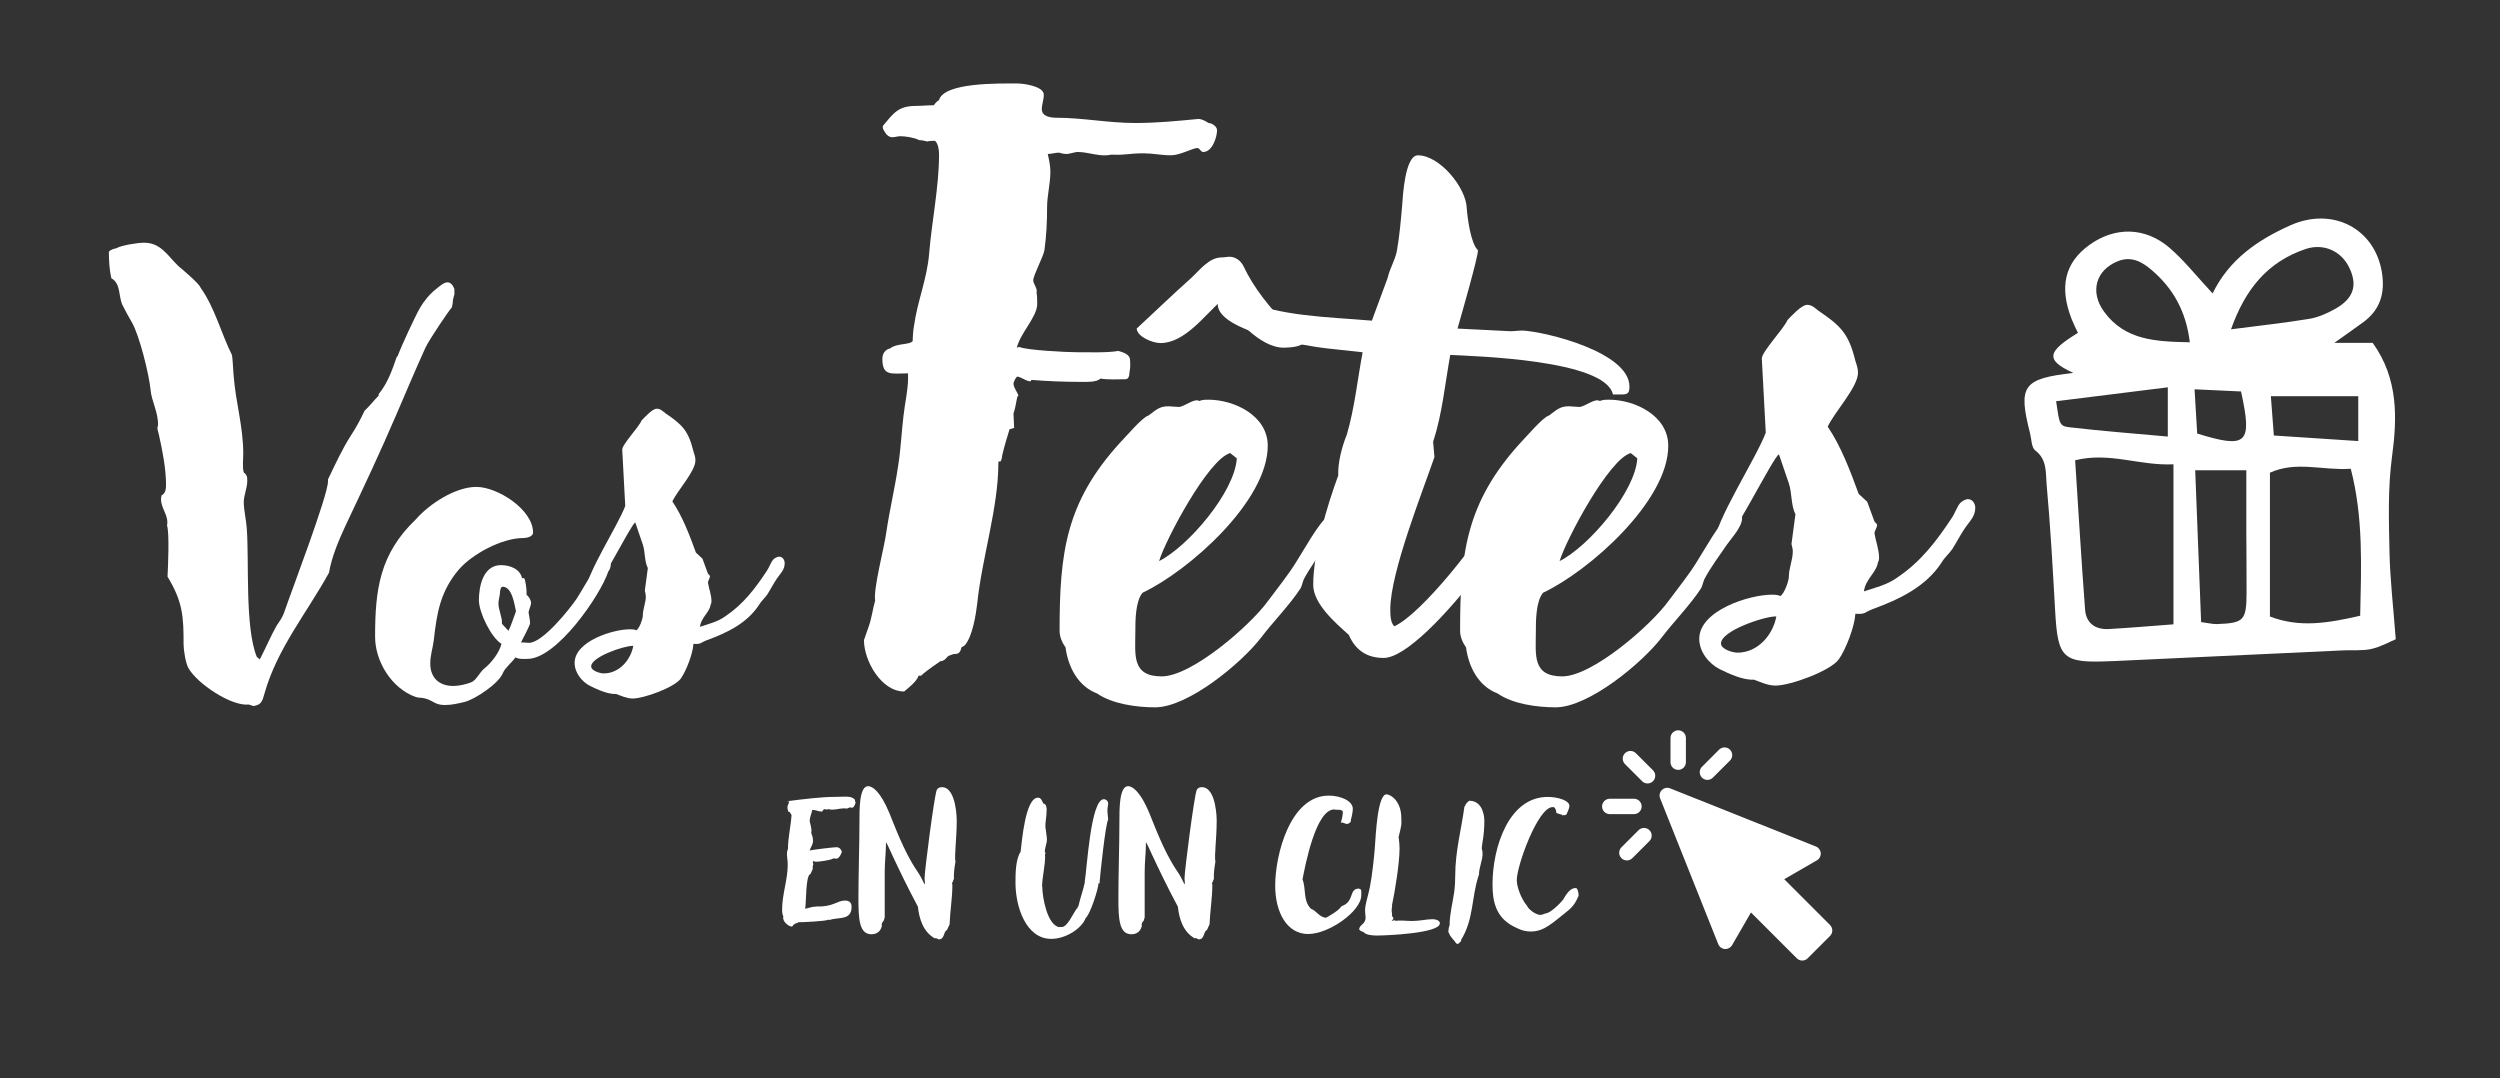
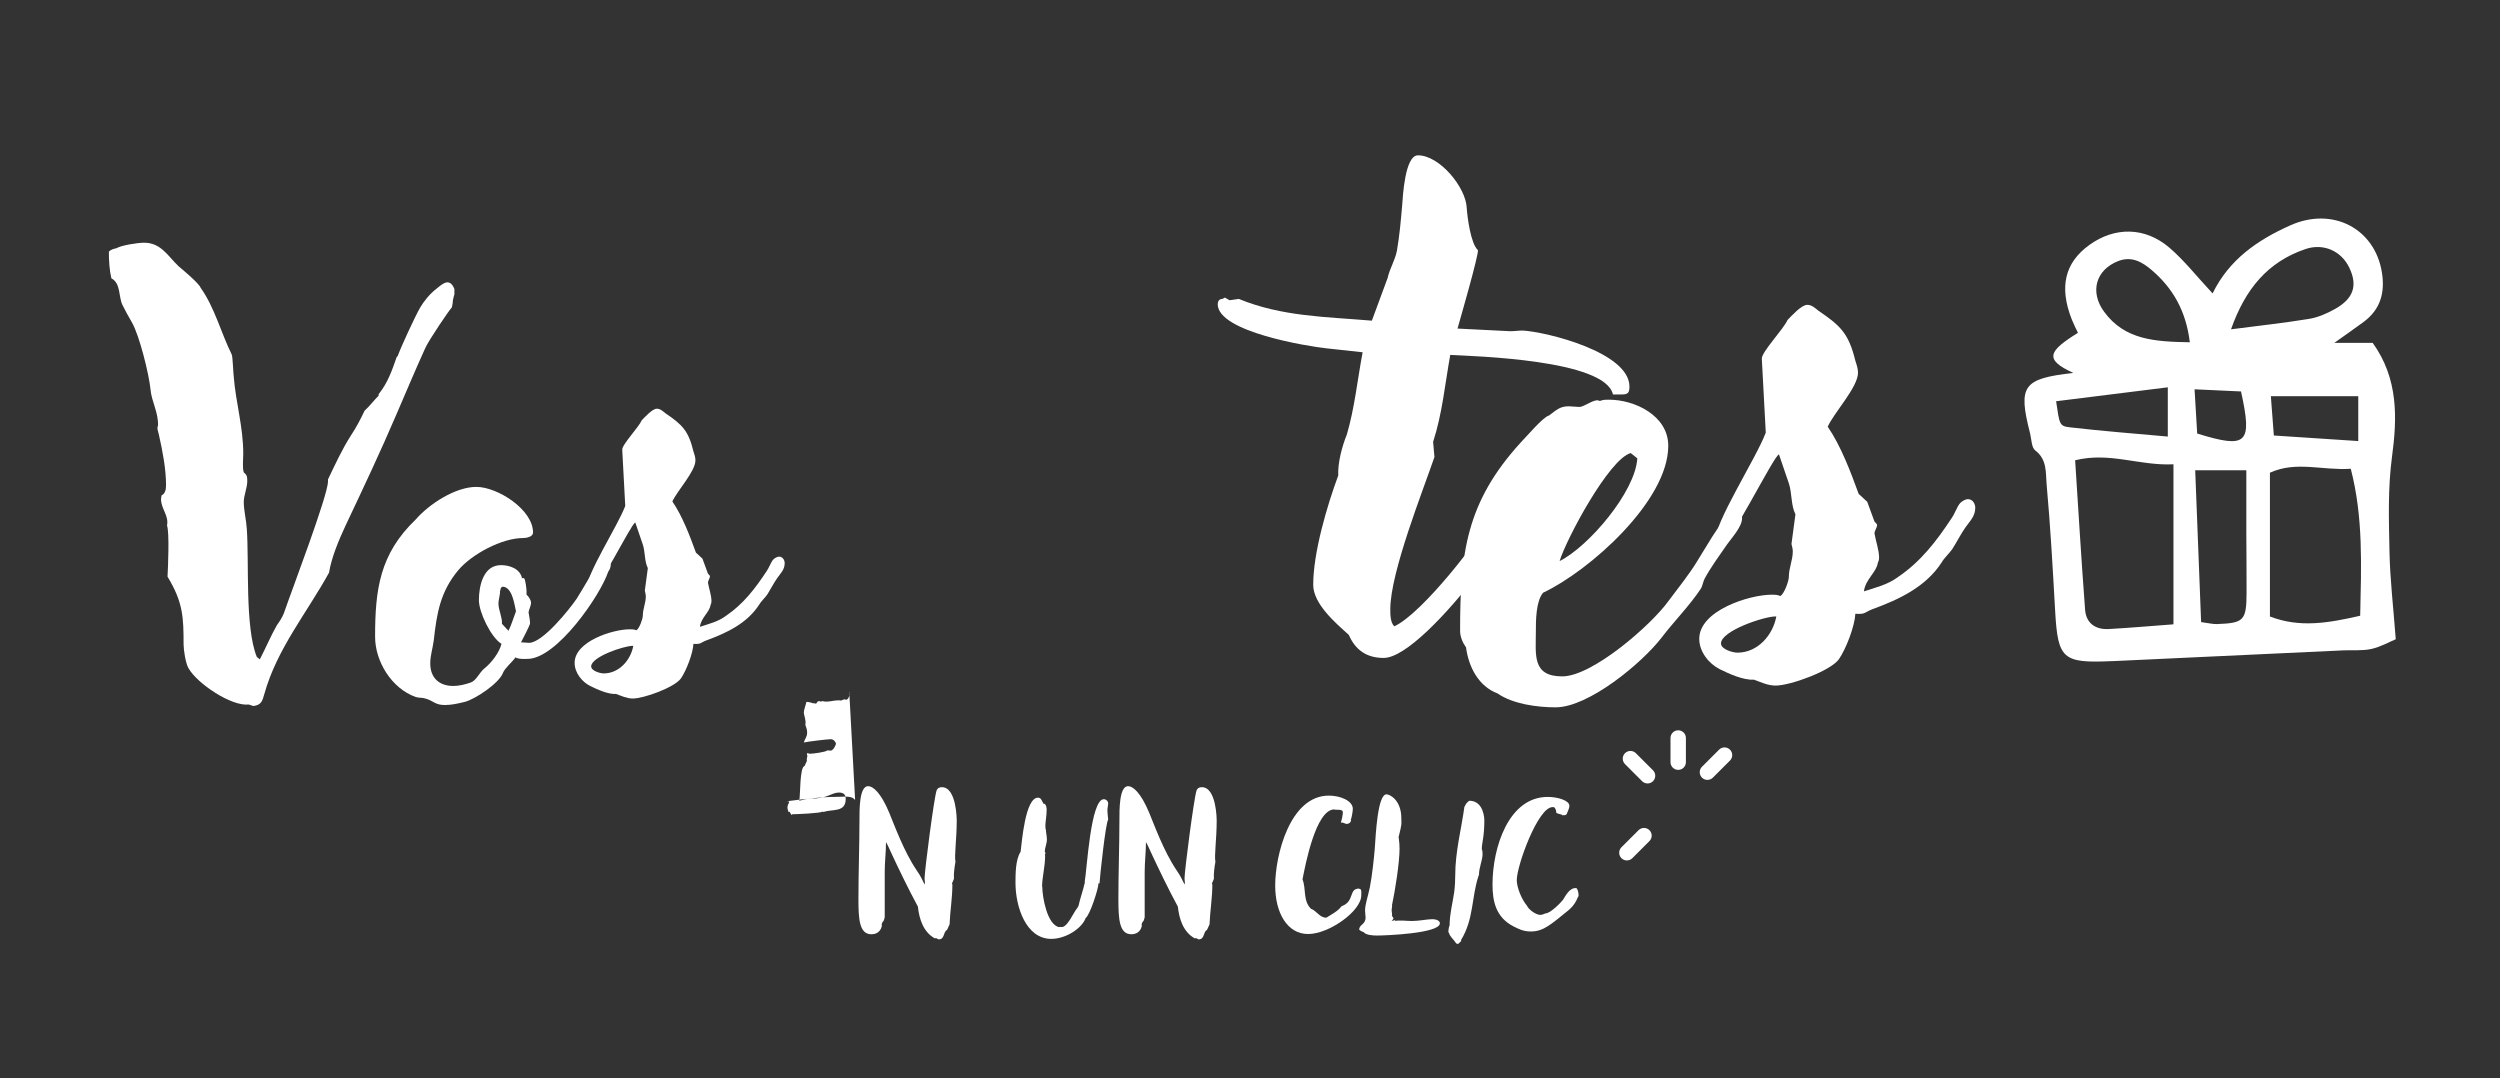
<svg xmlns="http://www.w3.org/2000/svg" id="Calque_1" viewBox="0 0 1780.28 768">
  <rect x="0" y="0" width="1780.28" height="768" fill="#333333" stroke="none" />
  <defs>
    <style>.cls-1{fill:#fff;}</style>
  </defs>
-   <path class="cls-1" d="M608.94,569.66c-2.55-3.27-7.09-2.18-14.73-2.18-8.73,0-21.27,1.46-33.82,3.09l1.64.18c-.18,1.45-1.27,2.36-1.27,4.18,0,1.09.36,2.18.73,3.27l.73-.18,1.46,2.36c-.55,8.18-2.55,16-2.55,24.19-.55,1.09-.73,2.36-.73,3.64,0,2,.55,4.18.55,7.82,0,10-4,21.28-4,31.46,0,3.09.36,3.82.91,5.27-1.09,2.91,3.45,7.09,6.18,7.09.91-1.27,2.18-2.55,3.82-2.55l.55-.55c3.09,0,19.82-.73,21.46-1.82l.91.18c6.18-2.18,15.64.55,15.64-9.27,0-1.46-.18-4.55-4.73-4.55-5.64,0-8.55,4.73-20.18,4.18l-.36.18c-2.73-.18-5.27,1.09-7.82,1.46.91-3.64.18-24.73,4-24.73h-.18l1.64-3.64c-.18-1.09,0-2.36.36-3.45l-.36-1.27.36-.91c.36.18,1.09.55,2,.55,1.82,0,10.73-1.09,12.18-2.36.91,0,1.64,0,2.54.18,1.82-.55,3.09-3.09,3.64-4.91-.36-1.64-1.82-3.27-3.82-3.27s-17.46,1.82-19.1,2.36c.73-2.73,2.36-3.82,2.36-7.09,0-1.82-.55-3.64-1.27-5.46.73-3.09-1.09-6.91-1.09-8.91,0-1.82,1.64-6,1.82-7.46,1.82,0,3.45.55,5.27,1.09l.18-.18,1.27.36h.18l1.27-1.64,1.09-.18.91.37,1.27-.37c3.63,1.09,7.27-.55,11.64-.55,0,0,.73,0,1.45.18.91-.18,1.82-.91,2.91-.91l.73.37c1.64-.18,2.18-2.36,2.73-3.64l-.55-1.45.18-.55Z" />
+   <path class="cls-1" d="M608.94,569.66c-2.55-3.27-7.09-2.18-14.73-2.18-8.73,0-21.27,1.46-33.82,3.09l1.64.18c-.18,1.45-1.27,2.36-1.27,4.18,0,1.09.36,2.18.73,3.27l.73-.18,1.46,2.36l.55-.55c3.09,0,19.82-.73,21.46-1.82l.91.18c6.18-2.18,15.64.55,15.64-9.27,0-1.46-.18-4.55-4.73-4.55-5.64,0-8.55,4.73-20.18,4.18l-.36.18c-2.73-.18-5.27,1.09-7.82,1.46.91-3.64.18-24.73,4-24.73h-.18l1.64-3.64c-.18-1.09,0-2.36.36-3.45l-.36-1.27.36-.91c.36.18,1.09.55,2,.55,1.82,0,10.73-1.09,12.18-2.36.91,0,1.64,0,2.54.18,1.82-.55,3.09-3.09,3.64-4.91-.36-1.64-1.82-3.27-3.82-3.27s-17.46,1.82-19.1,2.36c.73-2.73,2.36-3.82,2.36-7.09,0-1.82-.55-3.64-1.27-5.46.73-3.09-1.09-6.91-1.09-8.91,0-1.82,1.64-6,1.82-7.46,1.82,0,3.45.55,5.27,1.09l.18-.18,1.27.36h.18l1.27-1.64,1.09-.18.91.37,1.27-.37c3.63,1.09,7.27-.55,11.64-.55,0,0,.73,0,1.45.18.91-.18,1.82-.91,2.91-.91l.73.37c1.64-.18,2.18-2.36,2.73-3.64l-.55-1.45.18-.55Z" />
  <path class="cls-1" d="M670.77,560.57c-2.91,0-3.64,1.82-3.82,2.36-1.82,5.27-8.55,57.1-8.55,62.55,0,1.64.55,3.09,0,4.36-1.45-2.91-2.54-5.64-5.82-10.36-9.09-13.46-16-32.73-19.28-40.55-6.18-14.91-11.82-19.1-15.09-19.1-6.36,0-6.18,16.73-6.18,24.91,0,16.36-.73,38.19-.73,55.1,0,14.55.55,25.46,9.27,25.46,5.64,0,7.09-4.36,7.45-6-.55-1.27.37-2.73,1.27-3.64.18-.91.73-1.82.73-2.73v-32c0-7.09.91-14.18.91-21.28.73,1.27,1.46,2.55,4.55,9.46,4,8.55,10.73,22.73,18.18,36.55.91,8.73,3.82,18,12,22.55l.91-.18,1.82.91c4.55,0,3.09-5.27,6-6.73l1.82-4c.36-9.46,2-18.91,2-28.37l-.36-.55,1.45-3.45c-.18-4,.37-8.18,1.09-12.18-.91-4.18.91-16.18.91-29.46,0,0,0-23.64-10.55-23.64Z" />
  <path class="cls-1" d="M786.06,569.12c-9.46,0-12,50.01-13.64,58.92h.18c-1.27,6-3.45,11.64-4.73,17.64l-.18-.36-.37,1.09c-2.73,2.73-7.45,15.28-12.18,13.64l-.91.18c-8.55-1.64-12-21.46-12-28.73l-.18-.18c.18-7.27,2.18-14.37,2.18-21.64,0-.18,0-.73-.18-.91l.55-1.46-.55-.36v-.73c0-2.73,1.46-5.27,1.46-8.55,0-2.18-.73-4.73-.73-7.45l-.18.73c0-.91-.18-1.64-.18-2.91,0-3.09.91-6.55.91-11.64,0,0,0-4.18-2.36-4.18-1.09-2.18-1.64-4.18-3.82-4.18-9.09,0-11.46,31.64-12.37,38.55-3.64,5.46-3.64,15.82-3.64,22.18,0,16.91,7.45,39.82,25.46,39.82,10.37,0,21.82-7.45,24.55-14.91,2.91-2,9.09-20.73,9.09-24.73l.73.18c.37-5.82,4.37-43.28,6.18-45.46-.18-2.18-.55-4.73-.55-6.36,0-2.18.55-4,.55-5.09,0-1.64-1.46-3.09-3.09-3.09Z" />
  <path class="cls-1" d="M855.89,560.57c-2.91,0-3.64,1.82-3.82,2.36-1.82,5.27-8.55,57.1-8.55,62.55,0,1.64.55,3.09,0,4.36-1.46-2.91-2.55-5.64-5.82-10.36-9.09-13.46-16-32.73-19.28-40.55-6.18-14.91-11.82-19.1-15.09-19.1-6.36,0-6.18,16.73-6.18,24.91,0,16.36-.73,38.19-.73,55.1,0,14.55.55,25.46,9.27,25.46,5.64,0,7.09-4.36,7.45-6-.55-1.27.36-2.73,1.27-3.64.18-.91.73-1.82.73-2.73v-32c0-7.09.91-14.18.91-21.28.73,1.27,1.45,2.55,4.55,9.46,4,8.55,10.73,22.73,18.18,36.55.91,8.73,3.82,18,12,22.55l.91-.18,1.82.91c4.55,0,3.09-5.27,6-6.73l1.82-4c.37-9.46,2-18.91,2-28.37l-.36-.55,1.45-3.45c-.18-4,.36-8.18,1.09-12.18-.91-4.18.91-16.18.91-29.46,0,0,0-23.64-10.55-23.64Z" />
  <path class="cls-1" d="M969.18,633.49l-1.45-.73c-7.46,0-2.91,9.27-12.37,12.55-2.73,3.64-7.09,5.82-10.91,8.18-4.73,0-6.91-4.91-10.91-6.36-5.82-5.82-3.27-14-6-20.91,2-10.37,9.45-49.64,22.55-49.83,1.45.73,6.18-.73,6.18,2.18,0,1.09-.73,5.46-1.45,7.09l.36.18.55-.18c.37.18,2.91,1.09,3.09,1.09,1.45,0,2.73-.73,3.27-2.18l-.18-.73c.55-1.27,1.45-6,1.45-7.82,0-5.82-8.91-9.46-17.09-9.46-27.64,0-38.19,42.37-38.19,64.01,0,19.46,8.55,34.55,23.46,34.55s37.82-16.37,37.82-27.46c0-1.09.18-2.73-.18-4.18Z" />
  <path class="cls-1" d="M1019.74,654.58c-3.64,0-8.91,1.27-14.37,1.27-4,0-8.18-.73-12.18,0l.55-.73-2.73.73,1.45-1.82h-.36l.18-.18-1.09-1.82c.36-1.09-.18-2.36-.18-3.82,0-.73.18-2,.36-3.09l-.18-.18c2.18-10.18,5.45-30.37,5.45-40.55,0-2.36-.18-4.91-.55-7.45h.18l-.37-.55c2.73-10.91,2-9.46,2-13.28.18-13.09-8-17.46-10.55-17.46-6.36,0-7.64,28.55-8.36,38.73-.55,6.73-1.82,18.73-3.46,27.28-1.64,7.82-3.45,12.37-3.45,16.73,0,2,.37,3.45.37,4.91,0,5.27-4.55,4.91-4.55,8.73.91.91,2.18,1.45,3.27,1.82,1.45,2,6.36,2.36,9.27,2.36,6,0,44.92-1.46,44.92-8.73,0-1.64-2-2.91-5.64-2.91Z" />
  <path class="cls-1" d="M1057.02,584.03s0-13.82-10.73-13.82c-1.27.91-2.55,2.18-3.09,3.82l-.36.36c-2.18,16-6.55,32.01-6.55,48.92,0,3.45-.18,7.64-.73,12-1.09,7.64-3.27,15.46-3.27,23.64-.73,1.46-.73,3.09-.91,4.73l.55.91c.55,2.36,3.82,5.09,5.09,7.27l1.27.37,2.18-2v-.91c9.09-14.91,7.27-29.82,12.36-45.46l.37-.91c0-5.27,2.55-10.36,2.55-14.73,0-1.27-.18-2-.18-2.55l-.37-.91v-.18c0-4.37,1.82-8.55,1.82-20.55Z" />
  <path class="cls-1" d="M1121.94,632.4c-4.55,0-7.45,6.18-8.91,8.37-1.82,2.36-9.09,9.64-12.37,9.64-1.27.55-2.73,1.09-3.82,1.09-3.09,0-8.37-3.82-9.46-6.55-3.82-4.36-7.27-13.09-7.27-18.18,0-10.37,15.09-52.01,25.46-52.01h.91c1.27.55,1.82,2.91,1.82,4.18,1.46.55,2.73.91,4.18,1.27l.18.55.73-.36.73.18c.55-.18,1.09-.37,1.46-.73.36-.91,2-4.18,2-6,0-3.82-8.18-6.36-15.46-6.36-27.64,0-39.28,35.64-39.28,62.37,0,11.64,2.18,23.46,15.28,30.01,2.73,1.27,6.18,3.45,12,3.45,9.27,0,14.73-5.46,26.55-14.91,1.09-.91,4.73-3.82,6.91-9.45.18-.18.55-.73.55-1.09,0-2-.36-3.64-1.27-5.27-.36,0-.73-.18-.91-.18Z" />
-   <path class="cls-1" d="M1303.2,658.73l-32.63-32.63,23.28-13.45c1.82-1.05,2.88-3.05,2.73-5.14-.15-2.1-1.49-3.92-3.44-4.7l-103.81-41.41c-2.03-.81-4.36-.33-5.91,1.22-1.55,1.55-2.03,3.87-1.22,5.91l41.4,103.82c.78,1.95,2.6,3.29,4.7,3.44,2.1.15,4.09-.91,5.14-2.73l13.45-23.28,32.63,32.63c1.03,1.03,2.42,1.61,3.88,1.61s2.85-.58,3.88-1.61l15.92-15.92c2.14-2.14,2.14-5.61,0-7.75Z" />
  <path class="cls-1" d="M1164.93,536.36c-2.14-2.14-5.61-2.14-7.75,0-2.14,2.14-2.14,5.61,0,7.76l12.18,12.18c1.07,1.07,2.47,1.61,3.88,1.61s2.81-.54,3.88-1.61c2.14-2.14,2.14-5.61,0-7.75l-12.18-12.18Z" />
-   <path class="cls-1" d="M1169.05,574.27c0-3.03-2.45-5.48-5.48-5.48h-17.23c-3.03,0-5.48,2.46-5.48,5.48s2.46,5.48,5.48,5.48h17.23c3.03,0,5.48-2.46,5.48-5.48Z" />
  <path class="cls-1" d="M1166.83,591.19l-12.19,12.18c-2.14,2.14-2.14,5.61,0,7.75,1.07,1.07,2.47,1.61,3.88,1.61s2.81-.54,3.88-1.61l12.18-12.18c2.14-2.14,2.14-5.61,0-7.75-2.14-2.14-5.61-2.14-7.75,0Z" />
  <path class="cls-1" d="M1189.59,525.53v17.23c0,3.03,2.46,5.48,5.48,5.48s5.48-2.45,5.48-5.48v-17.23c0-3.03-2.46-5.48-5.48-5.48s-5.48,2.45-5.48,5.48Z" />
  <path class="cls-1" d="M1224.18,533.84l-12.18,12.18c-2.14,2.14-2.14,5.61,0,7.75,1.07,1.07,2.47,1.61,3.88,1.61s2.81-.54,3.88-1.61l12.18-12.18c2.14-2.14,2.14-5.61,0-7.75-2.14-2.14-5.61-2.14-7.75,0Z" />
  <path class="cls-1" d="M1503.47,470.82c1.47-.06,2.95-.1,4.42-.18,53.67-2.5,107.34-5.02,161.01-7.51,6.63-.31,13.48.42,19.84-1.01,6.63-1.49,12.78-5.03,17.31-6.91-1.73-22.97-4.08-42.68-4.47-62.42-.45-22.58-1.23-44.95,1.84-67.86,3.57-26.66,4.72-55.09-13.8-80.76h-27.33c7.84-5.59,14.38-10.13,20.79-14.85,11.97-8.84,15.4-20.7,13.14-35.12-4.92-31.41-35.07-47.26-65.33-33.7-23.11,10.35-43.51,24.26-55.26,48.45-11.54-12.38-20.2-23.48-30.67-32.48-17.43-14.99-39.03-15.09-57.09-2.04-17.53,12.67-21.63,29.88-12.53,53.03,1.3,3.29,2.94,6.44,4.39,9.56-20.85,12.92-24.45,18.93-3.3,28.53-35.95,4.14-39.45,9.03-30.81,42.95,1.08,4.23.97,10.2,3.73,12.29,8.57,6.49,7.33,15.95,8.07,24.06,2.74,30.05,4.38,60.21,6.09,90.34,1.93,34.06,5.23,37.15,39.95,35.62ZM1578.78,444.41c-2.86.12-5.77-.67-11.34-1.41-1.39-35.67-2.77-71.32-4.21-108.1h36.41c0,16.02-.03,30.59,0,45.15.03,13.99.24,27.99.17,41.98-.1,19.85-1.81,21.65-21.04,22.38ZM1680.72,438.48c-22.91,5.23-42.92,8.73-64.28.54v-102.4c18.81-8.52,36.97-1.49,57.57-2.8,8.98,34.69,7.48,68.85,6.71,104.66ZM1679.35,282.15v31.93c-19.79-1.3-39.24-2.58-60.12-3.95-.73-9.59-1.37-18.03-2.12-27.98h62.23ZM1641.77,177.35c12.6-4.27,25.39,1.15,31.2,13.28,6.04,12.62,3.12,21.95-10.16,29.39-5.68,3.19-12.02,5.98-18.39,7.04-17.79,2.93-35.74,4.85-55.68,7.45,10.08-28.57,26-47.99,53.02-57.15ZM1595.86,278.76c8.22,37.32,4.36,40.93-31.22,29.97-.55-9.34-1.14-19.27-1.87-31.51,12.69.59,23.2,1.08,33.08,1.54ZM1508.24,185.97c9.72-3.85,17.32.62,24.05,6.39,15,12.83,24.4,28.97,27.11,51.38-24.33-.47-46.23-1.4-61.09-21.81-10.32-14.17-5.79-29.74,9.93-35.96ZM1464.18,285.73c25.93-3.23,51.81-6.46,79.54-9.92v35.07c-23.37-2.13-46.6-3.87-69.71-6.58-7.54-.88-7.4-2.02-9.83-18.58ZM1484.82,434.22c-2.67-35.17-4.74-70.38-7.09-106.46,24.73-6.09,45.75,4.06,70.02,2.87v113.96c-15.54,1.16-30.79,2.5-46.07,3.36-9.48.53-16.14-4.17-16.86-13.73Z" />
-   <path class="cls-1" d="M615.23,455.85l3.28-9.38c2.35-6.57,2.81-12.2,4.69-18.77-1.41-8.44,6.57-38,7.97-48.78,2.35-15.95,6.1-31.43,8.44-47.38,1.88-11.73,2.35-23.46,3.75-35.18.94-8.91,3.28-18.3,3.28-27.21v-3.28c-11.73,0-18.29,2.35-18.29-10.32,0-3.76,1.88-6.57,5.63-7.51,4.69-3.75,14.07-2.35,15.95-5.16,0-2.81.47-8.91.94-10.79,2.35-17.36,9.38-33.77,10.79-51.6,1.88-22.99,7.04-47.38,7.04-70.36,0-3.28-.47-7.5-2.81-9.85-1.88,0-3.75,0-5.63.47-1.88-.47-3.75-.94-5.63-.94-3.75-1.88-9.85-2.81-13.6-2.81-3.28,0-6.57,2.35-9.85-1.41-.94-1.41-3.28-4.22-2.35-6.1,7.51-8.91,10.79-14.07,23.46-14.07,4.22,0,8.44-.47,12.67-.47.94-1.41,2.35-2.82,3.75-3.76,3.75-12.66,43.16-11.73,55.82-11.73,4.22,0,18.76,1.88,18.76,7.97,0,3.75-1.41,7.04-1.41,10.32,0,5.16,6.1,6.1,10.32,6.1,18.77,0,37.06,3.75,56.29,3.75,15.01,0,29.55-1.41,44.1-2.81,2.35-.47,6.1,1.41,7.98,2.81,2.35,0,6.1,2.35,6.1,5.16,0,4.69-3.28,15.48-9.85,15.48-1.88,0-2.35-2.81-4.22-2.81-3.28,0-12.2,5.16-18.76,5.16s-13.14-1.41-19.23-1.41c-11.26,0-12.2,1.41-23.46.94-7.5,1.88-15.95-1.88-23.46-1.88-2.81,0-5.63,1.41-8.44,1.41-1.41,0-3.75-.47-5.16-.94-2.82,0-5.16.94-7.98.94.94,4.22,1.88,8.44,1.88,12.66,0,8.44-2.35,16.89-2.35,25.33,0,10.32-.47,20.17-1.88,30.49-.94,5.16-7.98,17.83-7.98,21.58,0,2.35,3.28,6.1,2.35,8.44.47,2.81.47,5.63.47,8.44,0,8.92-11.73,20.17-14.54,30.96l1.88-.47c5.16,2.35,33.77,3.75,40.81,3.75,7.51,0,22.99.47,29.55-.94,3.28.94,8.44,2.35,8.44,6.57,0,1.41.47,4.69-.47,8.91,0,1.88-.47,4.69-2.81,4.69-5.63,0-12.2.47-17.83-.47-2.82,2.81-10.32,2.35-14.07,2.35-11.73,0-23.46-.47-35.18-1.41,0,3.28-7.5-2.35-9.85-2.35-.94,0-2.82,3.75-2.82,5.16,0,3.28,5.16,8.91,2.82,8.91-.94,3.76-1.41,8.45-2.82,12.2l.47,10.32-3.28.94c-1.88,6.1-3.75,12.2-5.16,18.3-.94,8.44-2.81,1.88-2.81,6.1,0,31.43-11.73,67.55-15.01,99.45-.94,7.98-3.28,23.46-8.91,30.02l-2.35,1.41c-.47,2.35-1.41,4.69-4.22,4.69-2.35,0-3.28.94-5.16,1.41-1.41,1.41-2.81,3.75-5.63,3.75-7.51,5.16-13.14,9.38-13.6,10.32h-1.88c-1.41,4.22-7.04,8.44-10.32,11.26-16.42,0-28.62-22.05-28.62-36.59Z" />
-   <path class="cls-1" d="M781.29,493.85c-13.6-5.16-20.64-18.77-22.52-32.84-2.35-3.28-4.22-7.5-4.22-11.73,0-55.35,4.22-91.47,43.16-134.16,3.75-3.76,15.95-18.3,20.17-19.23,5.16-3.75,7.5-6.57,14.07-6.57l7.5.47c3.75,0,11.26-6.57,14.54-4.22,2.35-.94,4.22-.94,6.57-.94,18.29,0,42.22,11.26,42.22,32.84,0,39.4-56.29,89.13-89.13,104.61-5.16,6.1-5.16,20.17-5.16,27.68,0,16.42-2.81,31.9,18.77,31.9s63.33-36.59,75.53-53.48c6.57-8.91,15.01-19.23,20.64-28.62,3.75-5.63,16.89-29.55,22.52-31.9,2.35-.94,4.22-1.41,6.57-1.88l1.41-.94c1.41,0,1.41,3.75,1.41,4.22,0,6.1-7.5,14.07-10.79,18.77-5.16,7.5-11.73,16.42-15.95,24.39-.94,1.88-1.41,4.69-2.35,6.57-7.97,12.2-19.23,23.46-28.15,35.18-14.07,18.3-52.07,49.73-75.53,49.73-13.14,0-30.49-2.35-41.28-9.85ZM848.37,197.85c6.1-5.63,12.67-14.54,21.58-14.54,1.88,0,3.75-.47,5.63-.47,4.22,0,7.97,2.81,9.85,6.57,7.51,15.95,18.77,29.55,30.96,42.22,1.88,1.88,11.73,10.32,11.73,11.73,0,3.75-10.79,4.22-14.07,4.22-16.89,0-35.18-21.58-44.1-33.77-12.2,10.79-26.27,30.49-43.62,30.49-5.16,0-16.42-4.22-16.89-10.32,13.14-12.2,25.8-24.39,38.94-36.12ZM880.74,326.38l-4.69-3.75c-15.48,4.22-45.97,61.45-50.66,76.93,20.64-10.32,53.95-49.25,55.35-73.18Z" />
  <path class="cls-1" d="M960.49,452.1c-9.38-8.44-25.33-22.05-25.33-35.65,0-22.99,9.85-56.29,17.83-77.87-.47-8.91,2.81-21.11,6.1-29.08,5.63-19.23,7.51-38.93,11.26-58.64l-25.8-2.81c-13.13-1.41-77.4-11.73-77.4-31.43,0-1.88.94-3.75,3.28-3.75l1.88-.94,3.28,1.88,6.57-.94c30.96,12.67,61.92,12.67,94.76,15.48l11.26-30.49c1.41-6.57,5.16-12.2,6.57-19.23,1.88-10.79,2.81-21.58,3.75-32.37.47-6.1,1.88-35.65,11.26-35.65,15.48,0,34.24,22.99,34.71,37.53.47,6.57,2.81,25.33,7.98,30.02.47,3.75-12.67,49.26-14.54,55.82l37.53,1.88c2.81,0,6.1-.47,8.91-.47,16.89.94,75.99,15.48,75.99,39.87,0,4.22-.94,5.63-5.16,5.63h-6.57c-5.63-24.86-98.98-27.21-115.87-28.15-3.75,20.64-5.63,41.75-12.2,61.92l.94,10.79c-7.98,23.46-31.43,82.09-31.43,108.36,0,3.75,0,9.38,2.82,12.2,19.7-8.91,62.39-63.33,72.71-83.97,2.82-5.16,21.11-41.28,26.27-41.28,2.81,0,4.22,3.28,4.22,5.63,0,.94,0,1.88-.47,2.81,7.51,17.83-79.75,139.32-110.24,139.32-12.2,0-20.17-5.63-24.86-16.42Z" />
  <path class="cls-1" d="M1066.5,493.85c-13.6-5.16-20.64-18.77-22.52-32.84-2.35-3.28-4.22-7.5-4.22-11.73,0-55.35,4.22-91.47,43.16-134.16,3.75-3.76,15.95-18.3,20.17-19.23,5.16-3.75,7.5-6.57,14.07-6.57l7.5.47c3.75,0,11.26-6.57,14.54-4.22,2.35-.94,4.22-.94,6.57-.94,18.29,0,42.22,11.26,42.22,32.84,0,39.4-56.29,89.13-89.13,104.61-5.16,6.1-5.16,20.17-5.16,27.68,0,16.42-2.81,31.9,18.77,31.9s63.33-36.59,75.53-53.48c6.57-8.91,15.01-19.23,20.64-28.62,3.75-5.63,16.89-29.55,22.52-31.9,2.35-.94,4.22-1.41,6.57-1.88l1.41-.94c1.41,0,1.41,3.75,1.41,4.22,0,6.1-7.5,14.07-10.79,18.77-5.16,7.5-11.73,16.42-15.95,24.39-.94,1.88-1.41,4.69-2.35,6.57-7.97,12.2-19.23,23.46-28.15,35.18-14.07,18.3-52.07,49.73-75.53,49.73-13.14,0-30.49-2.35-41.28-9.85ZM1165.95,326.38l-4.69-3.75c-15.48,4.22-45.97,61.45-50.66,76.93,20.64-10.32,53.95-49.25,55.35-73.18Z" />
  <path class="cls-1" d="M1248.99,484c-7.51.47-17.83-4.22-24.39-7.5-7.5-3.75-14.54-12.2-14.54-21.58,0-20.17,35.65-31.43,51.6-31.43,1.88,0,4.22,0,6.1.94,2.81-1.41,6.1-10.79,6.1-13.6,0-6.57,2.81-11.73,2.81-18.3,0-1.41-.47-3.28-.94-5.16l2.82-21.11c-3.28-6.57-2.35-15.01-4.69-22.05l-7.04-20.64c-3.75.94-35.18,65.2-43.63,68.96-1.88,0-2.35-4.22-2.35-5.63,0-15.01,29.55-60.04,36.59-78.81l-2.81-52.54c-.47-4.69,15.48-21.11,18.29-27.68,2.81-2.81,9.85-10.79,14.07-10.79,3.28,0,5.63,2.35,7.98,4.22,15.95,10.79,21.58,16.42,26.27,35.65.94,2.81,1.88,5.63,1.88,8.44,0,10.32-16.89,28.15-21.58,38.47,9.38,13.61,16.42,32.37,22.05,47.85l6.1,5.63,5.16,14.07c.47.47,1.88,1.88,1.88,2.35,0,1.88-1.88,4.22-1.88,6.1.94,5.63,3.28,11.73,3.28,17.35,0,1.41-.47,2.81-.94,3.75-.94,6.57-8.91,11.73-9.85,20.17,8.44-2.81,16.89-4.69,24.39-10.32,15.95-10.79,27.21-25.33,38-41.75,2.35-3.28,3.75-7.97,6.1-10.79,1.41-1.41,3.75-2.81,5.63-2.81,3.28,0,5.16,3.28,5.16,6.1,0,6.1-3.75,9.38-7.04,14.07-3.28,4.69-6.1,10.32-9.38,15.48-2.35,3.28-5.63,6.1-7.5,9.38-11.26,17.36-30.02,26.27-49.26,33.31-6.1,2.35-4.69,3.75-12.2,3.28-.47,8.91-6.57,24.86-11.73,32.37-6.1,8.44-34.71,18.76-45.03,18.76-5.63,0-10.32-2.35-15.48-4.22ZM1237.26,464.77c14.54,0,25.33-12.67,27.68-25.8h-.47c-8.44,0-38.94,10.32-38.94,19.23,0,4.22,8.44,6.57,11.73,6.57Z" />
  <path class="cls-1" d="M134.3,475.99c-2.14-3.57-3.57-13.21-3.57-17.14,0-19.28-.36-29.99-11.43-48.2.36-6.78,1.43-31.42-.36-36.42,1.43-7.14-4.28-11.78-4.28-18.92l.36-2.5c2.86-1.43,3.21-4.64,3.21-7.5,0-11.43-2.5-24.28-5-35.35-.36-2.14-1.78-5-.71-6.78.36-9.64-4.64-17.14-5.36-26.07-1.07-10.71-7.86-38.2-13.21-47.49-2.5-4.28-4.64-8.21-6.78-12.5-2.86-6.07-1.07-15.35-7.86-18.92-1.43-6.07-1.78-12.86-1.78-18.93,1.07-1.43,3.57-2.14,5.36-2.5,3.57-2.14,15.35-3.93,19.64-3.93,12.14,0,16.78,9.28,24.64,16.78,1.79,1.43,15,12.5,15.71,15.35,10,13.92,14.64,32.49,22.14,47.49.71,1.43,1.07,13.21,1.43,15.71,1.43,18.57,6.78,35.7,6.78,54.99,0,3.57-.72,10,.36,13.21,2.14,1.78,2.5,2.85,2.5,6.07,0,5-2.5,10.35-2.5,15,0,6.07,1.78,12.85,2.14,18.92,1.78,23.57-1.43,70.34,7.14,91.41l2.14,1.79c3.93-7.5,8.21-17.5,12.14-24.28,1.78-2.5,3.93-5.71,5-8.57,5.36-15.71,31.42-83.91,31.42-93.9v-1.43c5-10.35,10-21.42,16.43-31.42,3.57-5.36,6.78-11.43,9.64-17.5,3.57-3.21,6.43-7.14,10-10.71v-1.07c6.43-7.86,9.64-17.14,12.85-26.42l.72-.71c2.14-6.07,12.5-28.57,16.07-34.64,2.5-4.28,6.78-9.64,11.43-13.21,1.78-1.43,5.36-4.64,7.86-4.64s3.93,2.14,5,4.64c0,7.14.36,1.07-1.07,8.21,0,1.78-.36,3.21-.71,5-1.07.72-16.43,23.21-18.92,28.92-7.14,15.71-13.57,31.06-20.35,46.77-11.43,26.78-23.92,53.2-36.42,79.63-4.64,10-10,22.5-11.78,33.56-15.71,28.57-37.13,54.28-46.06,86.41-1.43,5-2.14,7.86-7.86,8.57l-3.21-1.07c-12.5,1.43-36.78-15-42.85-25.71Z" />
  <path class="cls-1" d="M302.81,497.41c-2.14-.72-4.64-.36-6.78-1.07-17.14-6.07-28.92-25.35-28.92-42.85,0-33.56,3.21-58.91,28.92-83.55,9.64-11.07,28.21-23.21,43.2-23.21s40.35,16.07,40.35,32.49c0,3.21-5,3.93-7.14,3.93-15,0-36.42,11.43-46.06,22.85-12.85,15.35-15.35,30.71-17.49,49.99-.72,5.71-2.5,10.71-2.5,16.43,0,10.35,6.43,16.07,16.43,16.07,3.93,0,8.57-1.07,12.5-2.5,3.93-1.43,6.07-7.14,9.64-10,5-3.93,10.71-11.43,12.14-17.5-7.5-4.64-16.07-22.5-16.07-31.06,0-10.35,3.21-24.99,15.71-24.99,6.07,0,13.57,2.5,15,9.28h1.43c1.07,1.07,1.78,7.86,1.78,9.28v2.5c1.43,1.07,3.21,3.93,3.21,5.71,0,2.14-1.43,4.64-1.78,6.78.36,2.5,1.07,5.36,1.07,7.86,0,1.43-5.36,11.43-6.43,13.57,1.79,0,3.93.36,5.71.36,9.64,0,28.56-23.56,33.92-31.42,2.86-4.28,14.64-24.99,16.42-26.78.72-.71,2.5-1.07,3.57-1.07,2.14,0,4.28,1.43,4.28,3.57,0,1.79-.71,3.57-1.78,5-5.71,17.14-36.78,62.13-57.49,62.13-2.86,0-6.07.36-8.57-1.07-2.5,3.57-7.5,7.5-8.93,11.07-2.86,7.5-20,18.92-27.49,20.71-4.64,1.07-8.93,2.14-13.93,2.14-7.14,0-8.21-3.21-13.93-4.64ZM357.44,444.21l4.64,5c2.14-4.28,3.57-9.28,5.36-13.92-1.07-4.28-2.5-17.5-9.64-17.5l-1.07.72-.72,2.85c.36,1.07-1.07,6.07-1.07,8.21,0,5,2.86,10,2.5,14.64Z" />
  <path class="cls-1" d="M438.84,494.19c-5.71.36-13.57-3.21-18.57-5.71-5.71-2.86-11.07-9.28-11.07-16.43,0-15.35,27.14-23.92,39.28-23.92,1.43,0,3.21,0,4.64.72,2.14-1.07,4.64-8.21,4.64-10.35,0-5,2.14-8.93,2.14-13.93,0-1.07-.36-2.5-.71-3.93l2.14-16.07c-2.5-5-1.79-11.43-3.57-16.78l-5.36-15.71c-2.86.72-26.78,49.63-33.21,52.49-1.43,0-1.79-3.21-1.79-4.28,0-11.43,22.5-45.7,27.85-59.98l-2.14-39.99c-.36-3.57,11.78-16.07,13.92-21.07,2.14-2.14,7.5-8.21,10.71-8.21,2.5,0,4.28,1.79,6.07,3.21,12.14,8.21,16.42,12.5,19.99,27.14.72,2.14,1.43,4.28,1.43,6.43,0,7.86-12.85,21.42-16.43,29.28,7.14,10.35,12.5,24.64,16.78,36.42l4.64,4.28,3.93,10.71c.36.36,1.43,1.43,1.43,1.79,0,1.43-1.43,3.21-1.43,4.64.72,4.28,2.5,8.93,2.5,13.21,0,1.07-.36,2.14-.71,2.86-.72,5-6.78,8.92-7.5,15.35,6.43-2.14,12.85-3.57,18.57-7.85,12.14-8.21,20.71-19.28,28.92-31.78,1.78-2.5,2.86-6.07,4.64-8.21,1.07-1.07,2.86-2.14,4.28-2.14,2.5,0,3.93,2.5,3.93,4.64,0,4.64-2.86,7.14-5.36,10.71s-4.64,7.86-7.14,11.78c-1.78,2.5-4.28,4.64-5.71,7.14-8.57,13.21-22.85,20-37.49,25.35-4.64,1.78-3.57,2.85-9.28,2.5-.36,6.79-5,18.92-8.93,24.64-4.64,6.43-26.42,14.28-34.28,14.28-4.28,0-7.86-1.79-11.78-3.22ZM429.91,479.55c11.07,0,19.28-9.64,21.07-19.64h-.36c-6.43,0-29.64,7.86-29.64,14.64,0,3.21,6.43,5,8.93,5Z" />
</svg>